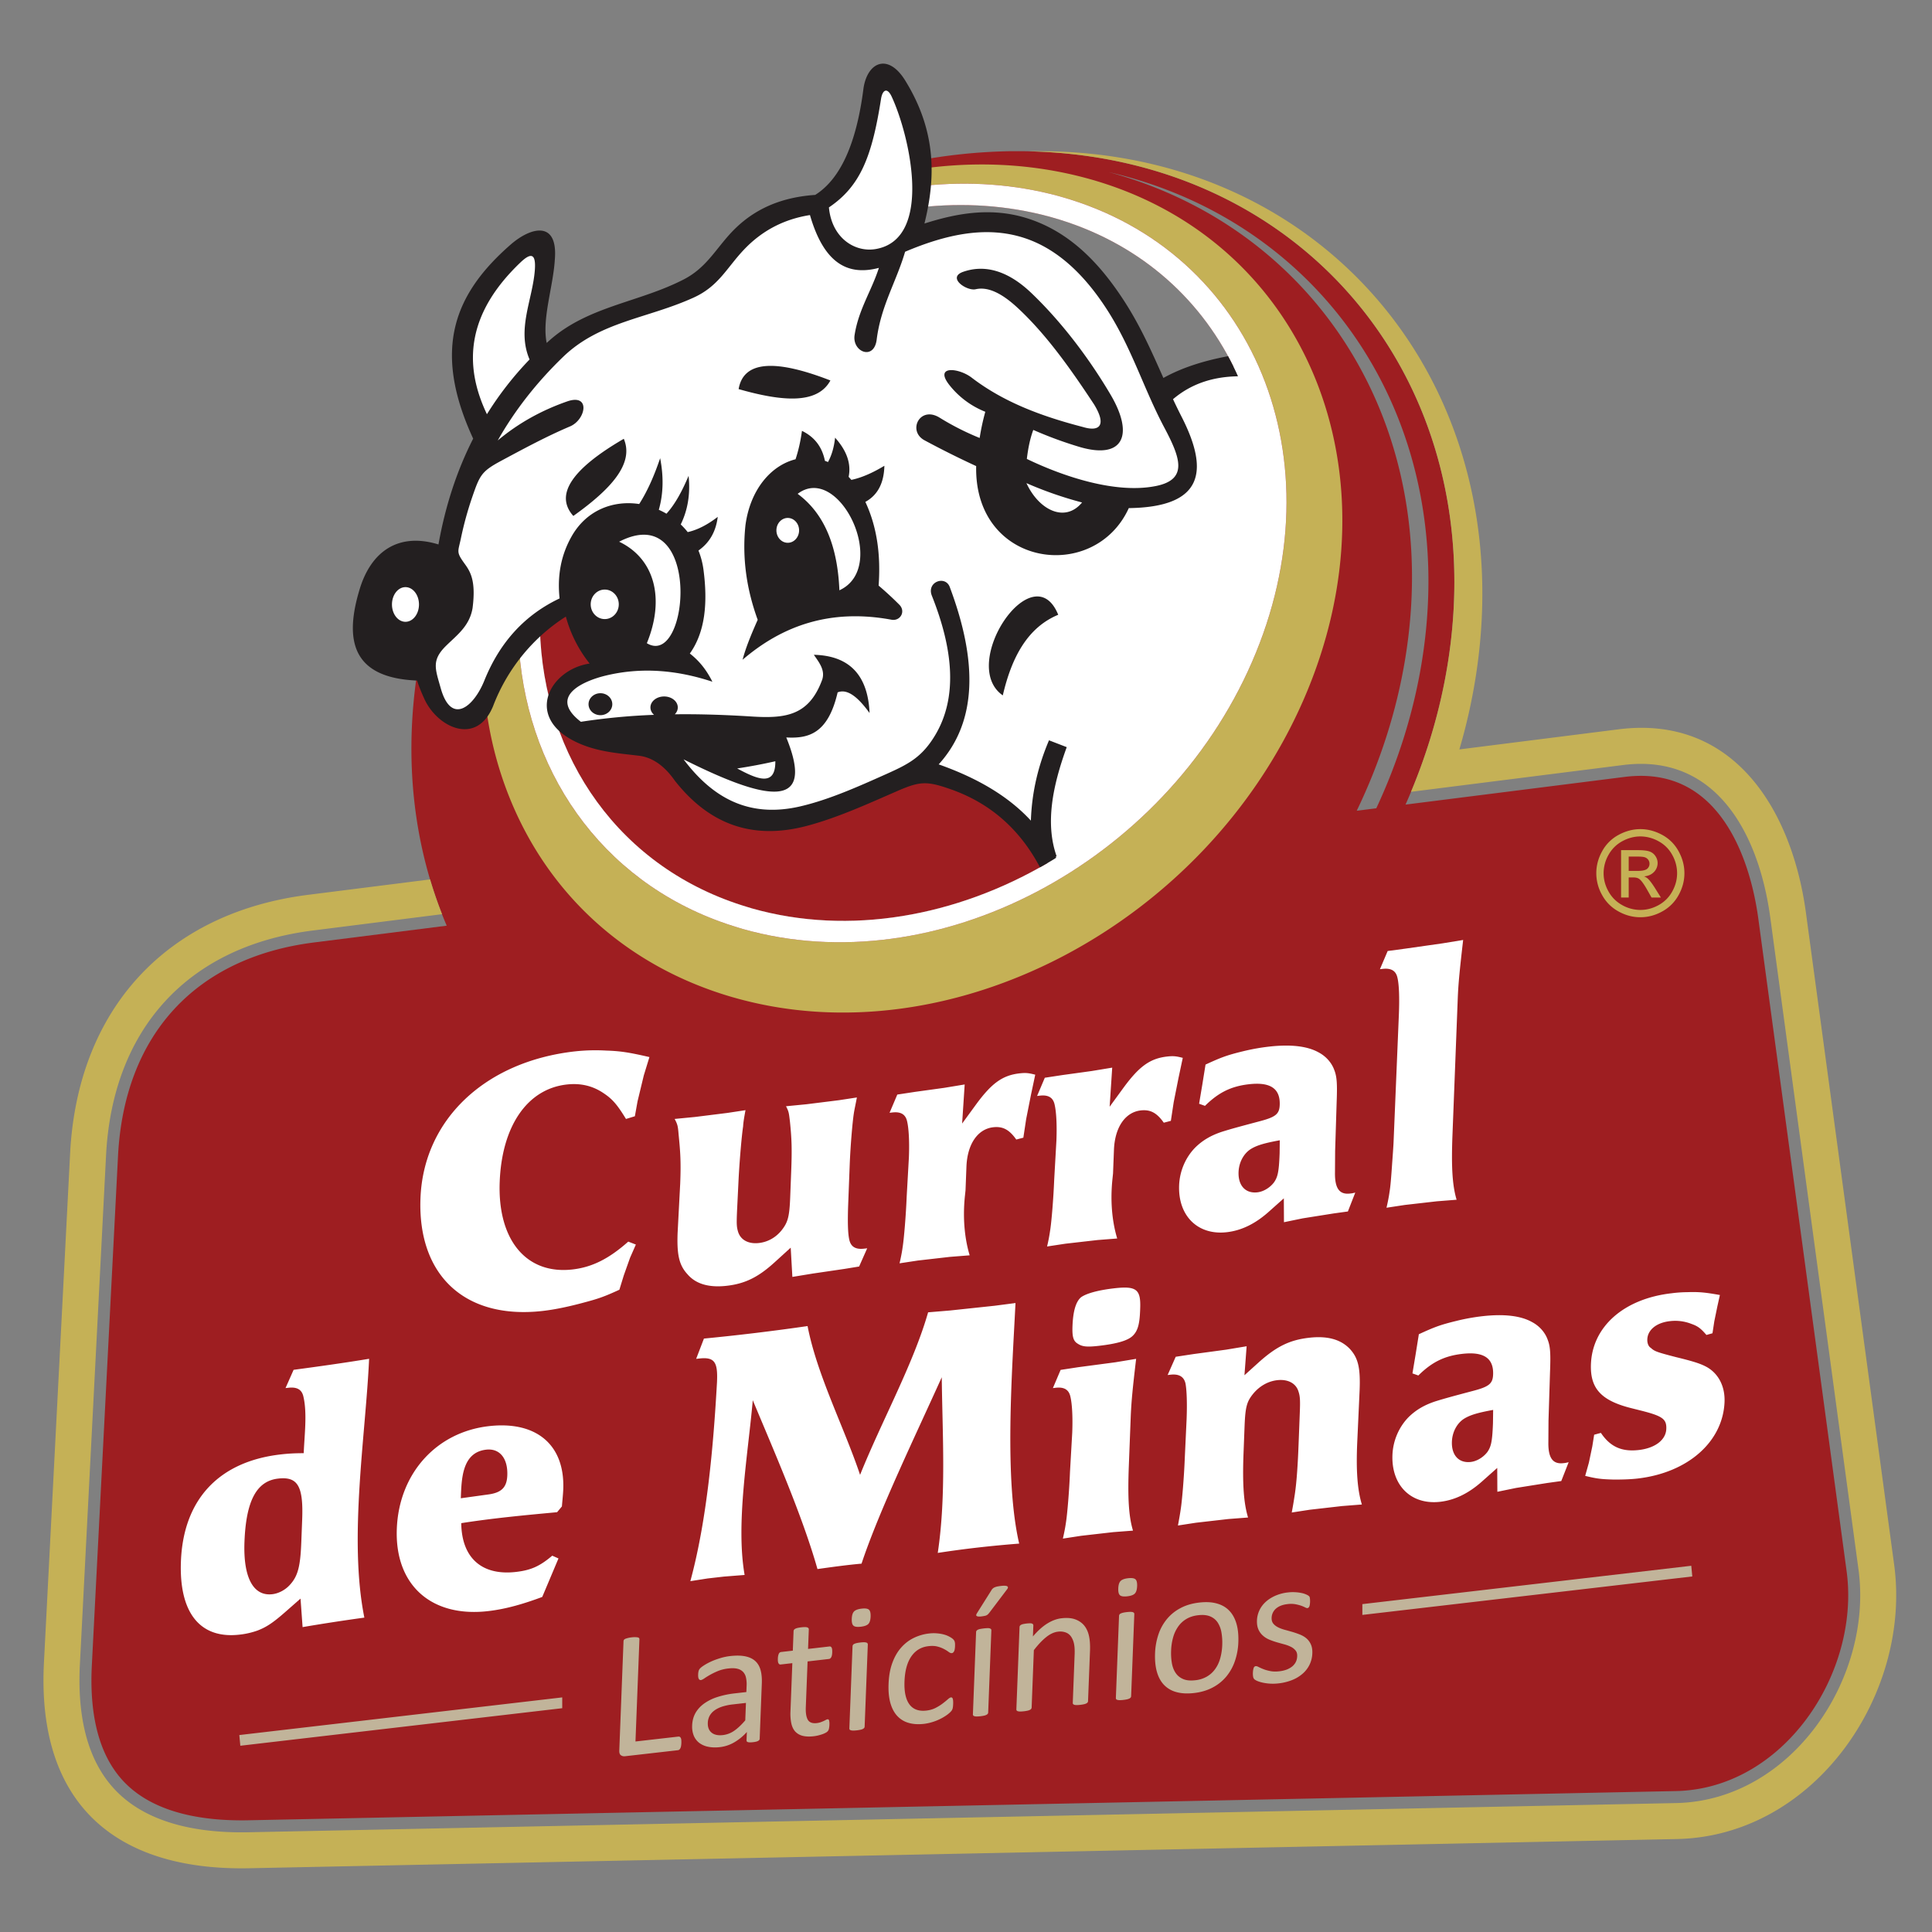
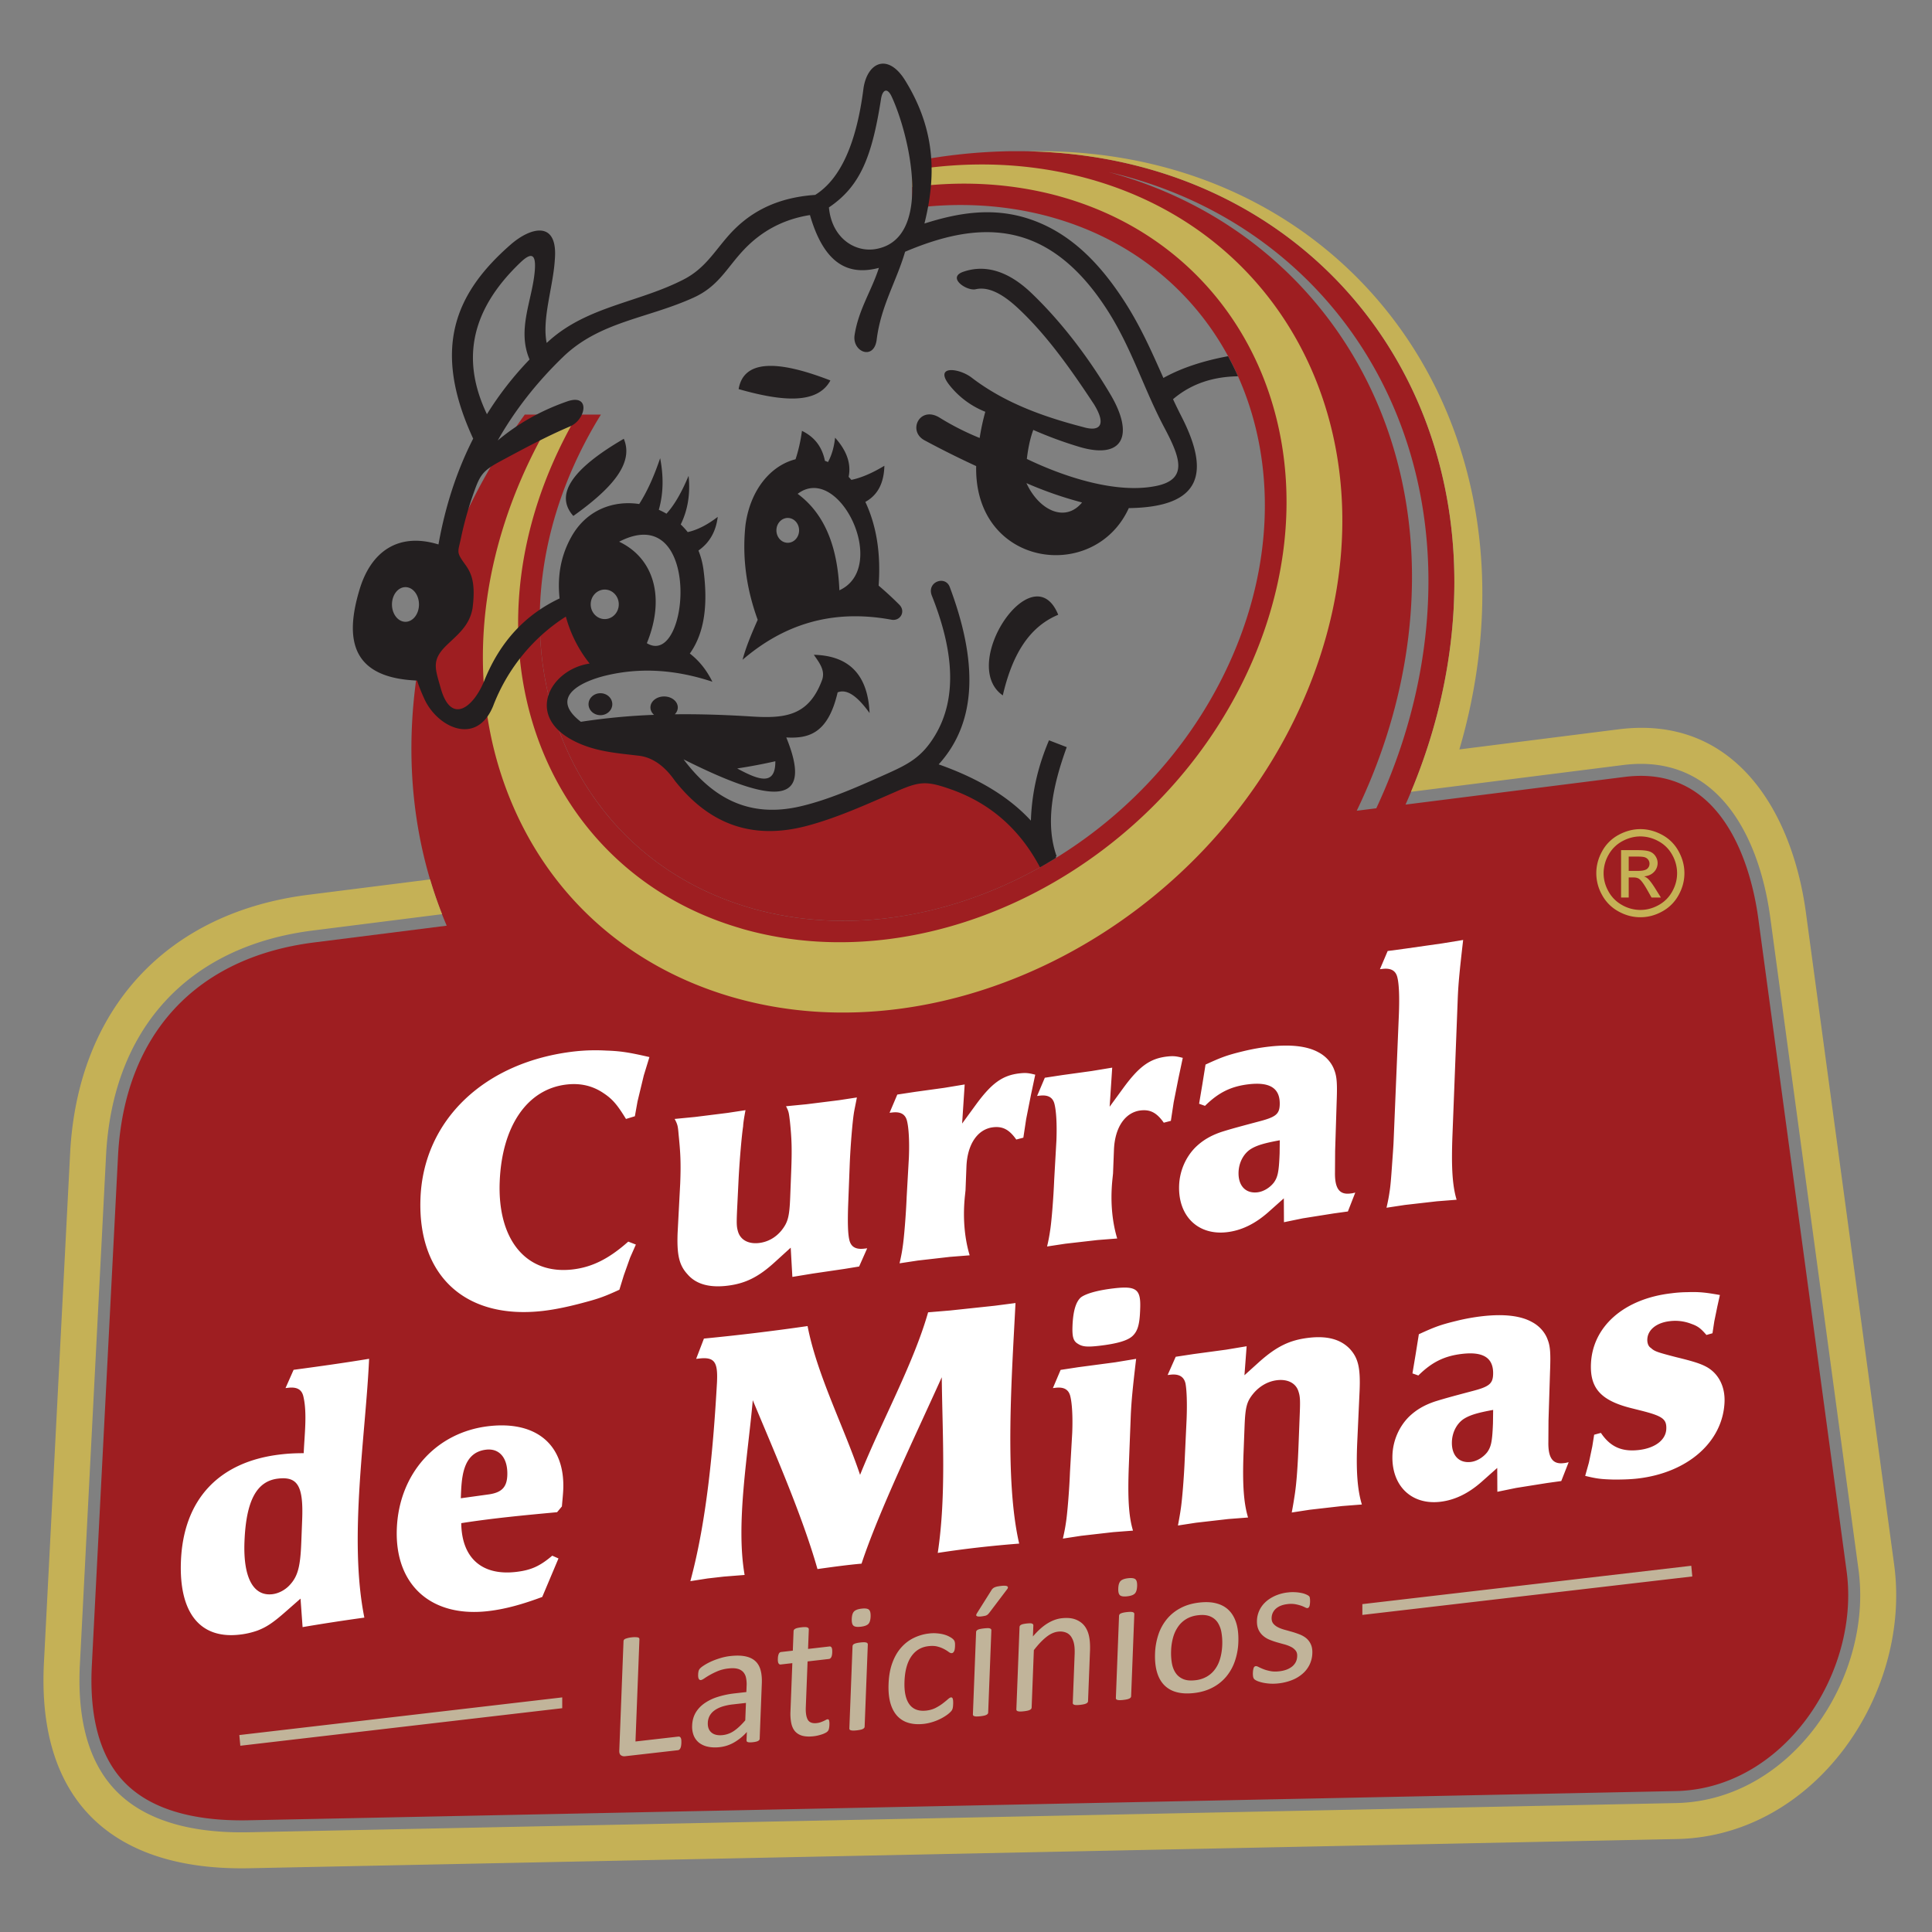
<svg xmlns="http://www.w3.org/2000/svg" xmlns:xlink="http://www.w3.org/1999/xlink" data-bbox="72.057 -74.774 191.793 186.819" viewBox="67.556 -81.363 200 200" height="200" width="200" data-type="color">
  <rect x="67.556" y="-81.363" width="200" height="200" fill="#808080" stroke="none" />
  <g>
    <defs>
      <path id="3c3b600e-7d51-4a75-8fab-8baef228d35d" d="M263.85-74.773v186.819H72.056V-74.773H263.85z" />
    </defs>
    <clipPath id="da2e674d-5888-4983-a752-fda3659da522">
      <use overflow="visible" xlink:href="#3c3b600e-7d51-4a75-8fab-8baef228d35d" />
    </clipPath>
    <path d="m145.397 12.675-.434-.133c-13.25-3.947-21.193-15.498-21.519-28.892l2.779-2.899 3.099 5.698.3 1.6-3.999 2.599.4 2.2 3.299 1.599 7.098 2 2.799 3.999 6.299 3.299 6.498-.5 10.597-4.599 4.099 1.3 6.798 3.699 2.488 4.331c-9.435 5.526-20.515 7.555-30.601 4.699" fill="#9E1E21" clip-rule="evenodd" fill-rule="evenodd" clip-path="url(#da2e674d-5888-4983-a752-fda3659da522)" data-color="1" />
    <path d="m258.717 81.287-9.134-67.501a31.408 31.408 0 0 0-.391-2.278c-.809-3.85-2.507-8.183-5.754-10.62-2.273-1.706-4.916-2.177-7.701-1.825l-22.68 2.865c2.042-4.59 3.525-9.427 4.343-14.423 4.802-29.381-15.196-53.244-44.568-53.217h-.563a57 57 0 0 0-10.283 1.085v4.823c4.818-.641 9.614-.368 14.158.854l.36.102c18.841 5.334 27.196 25.712 18.617 45.437-8.576 19.717-30.885 31.42-49.725 26.086l-.435-.133c-18.493-5.51-26.652-25.831-18.182-45.304a44.988 44.988 0 0 1 2.983-5.683h-7.882c-5.706 7.868-9.516 16.78-11.031 26.048-1.597 9.773-.418 18.96 2.95 26.861l-13.721 1.734c-12.393 1.564-19.666 9.687-20.304 22.101l-2.71 52.709c-.219 4.243.346 9.129 3.516 12.273 3.214 3.189 8.354 3.878 12.682 3.79l147.773-3.023c11.197-.231 19.104-12.247 17.682-22.761M208.004 2.566c2.401-4.98 4.127-10.279 5.025-15.776 3.953-24.18-9.285-44.531-30.706-50.339 22.416 5.169 36.464 25.951 32.408 50.764-.857 5.247-2.469 10.314-4.702 15.095l-2.025.256z" fill="#9E1E21" clip-rule="evenodd" fill-rule="evenodd" clip-path="url(#da2e674d-5888-4983-a752-fda3659da522)" data-color="1" />
    <path d="m180.469-62.796-.229-.065-.181-.049c-5.783-1.57-11.922-1.835-18.072-.841v1.762c5.126-.69 10.23-.402 15.065.897l.382.108c19.965 5.653 28.821 27.247 19.729 48.151-9.088 20.894-32.73 33.296-52.695 27.643l-.46-.141C124.41 8.831 115.763-12.704 124.74-33.34a47.521 47.521 0 0 1 2.598-5.105h-2.365a53.245 53.245 0 0 0-3.41 6.55c-4.89 11.242-5.332 23.008-1.246 33.135 4.082 10.118 12.214 17.425 22.893 20.573l.176.051.229.064c22.322 6.32 48.747-7.542 58.905-30.9 10.159-23.359.268-47.504-22.051-53.824" fill="#C5B156" clip-rule="evenodd" fill-rule="evenodd" clip-path="url(#da2e674d-5888-4983-a752-fda3659da522)" data-color="2" />
    <path d="m263.639 80.621-9.134-67.5c-1.424-10.527-7.389-20.503-19.392-18.986L218.63-3.783a59.191 59.191 0 0 0 1.655-7.284c4.871-30.169-15.41-54.673-45.199-54.645h-.57c-.165.003-.329.01-.493.014 28.719.61 48.115 24.222 43.377 53.204-.737 4.518-2.027 8.906-3.777 13.099l21.96-2.773c9.804-1.239 14.096 7.396 15.231 15.788l9.134 67.501c1.522 11.249-6.938 23.922-18.886 24.169l-147.773 3.022c-4.691.096-10.101-.694-13.582-4.149-3.445-3.417-4.12-8.59-3.881-13.219l2.709-52.709c.669-13.022 8.405-21.629 21.389-23.27l13.395-1.692a44.598 44.598 0 0 1-1.238-3.599l-12.624 1.594c-14.646 1.85-23.874 11.813-24.643 26.775l-2.709 52.709c-.751 14.544 7.34 21.567 21.26 21.285l147.774-3.023c14.302-.295 24.308-15.033 22.5-28.393" fill="#C5B156" clip-rule="evenodd" fill-rule="evenodd" clip-path="url(#da2e674d-5888-4983-a752-fda3659da522)" data-color="2" />
    <path d="M138.09 99.069a2.278 2.278 0 0 1-.032.319.871.871 0 0 1-.071.226.448.448 0 0 1-.109.145.287.287 0 0 1-.152.059l-5.477.625a.597.597 0 0 1-.409-.097c-.127-.085-.186-.249-.176-.494l.438-11.32a.258.258 0 0 1 .044-.136c.024-.042.071-.076.138-.106.062-.029.151-.056.26-.084.108-.028.239-.054.393-.07.16-.019.29-.023.394-.02.107.004.192.011.253.026.065.014.106.039.131.074.024.036.036.08.034.128l-.409 10.571 4.44-.507a.24.24 0 0 1 .149.028.268.268 0 0 1 .1.111.554.554 0 0 1 .054.205c.009.087.011.192.007.317m-45.655.287 33.323-3.886v-1.119L92.33 98.249l.105 1.107zm116.152-13.543 34.155-3.982-.105-1.106-34.05 3.97v1.118zm-62.389 12.814a.227.227 0 0 1-.085.176.591.591 0 0 1-.213.11c-.092.03-.223.056-.393.074-.167.02-.3.025-.398.017-.097-.009-.168-.028-.212-.063-.044-.03-.061-.086-.059-.16l.033-.851a5.284 5.284 0 0 1-1.297 1.068 3.786 3.786 0 0 1-1.48.5c-.454.053-.863.04-1.225-.036a2.262 2.262 0 0 1-.919-.396 1.851 1.851 0 0 1-.572-.744 2.5 2.5 0 0 1-.17-1.071c.018-.481.132-.905.342-1.282.213-.374.509-.7.887-.975a4.904 4.904 0 0 1 1.379-.681 9.119 9.119 0 0 1 1.817-.381l1.187-.135.025-.661a3.14 3.14 0 0 0-.071-.859 1.224 1.224 0 0 0-.315-.587 1.22 1.22 0 0 0-.593-.311c-.245-.057-.551-.063-.914-.021a4.01 4.01 0 0 0-1.054.255 7.698 7.698 0 0 0-1.422.766c-.16.107-.276.166-.355.175a.231.231 0 0 1-.132-.021.259.259 0 0 1-.097-.104.532.532 0 0 1-.055-.188 1.49 1.49 0 0 1-.009-.256 1.69 1.69 0 0 1 .05-.378.665.665 0 0 1 .173-.28c.089-.09.24-.203.456-.338.214-.133.459-.261.737-.386.278-.121.582-.229.911-.328.326-.098.657-.165.99-.203.618-.07 1.141-.06 1.57.029.43.09.771.253 1.029.49.258.236.441.547.546.93.106.382.15.836.13 1.366l-.222 5.74zm-1.422-3.704-1.349.153a5.69 5.69 0 0 0-1.135.236c-.32.11-.589.247-.807.413a1.67 1.67 0 0 0-.483.562 1.687 1.687 0 0 0-.174.701c-.017.441.11.777.384 1.006.274.229.668.315 1.178.258a2.542 2.542 0 0 0 1.165-.444c.361-.247.746-.609 1.151-1.082l.07-1.803zm8.641 2.247a2.233 2.233 0 0 1-.052.439.581.581 0 0 1-.127.249.833.833 0 0 1-.235.168 2.191 2.191 0 0 1-.353.149c-.132.044-.27.083-.418.119a3.626 3.626 0 0 1-.442.078c-.448.052-.828.036-1.144-.043a1.571 1.571 0 0 1-.763-.438c-.194-.216-.332-.495-.41-.851a5.008 5.008 0 0 1-.087-1.264l.192-4.97-1.209.138c-.095.011-.169-.029-.223-.125-.055-.094-.075-.255-.066-.48.004-.119.015-.221.034-.307.02-.082.042-.151.07-.21a.313.313 0 0 1 .106-.125.329.329 0 0 1 .138-.047l1.2-.137.078-2.022a.263.263 0 0 1 .037-.126.323.323 0 0 1 .128-.114.93.93 0 0 1 .248-.09c.102-.023.229-.045.383-.063a2.95 2.95 0 0 1 .391-.025.682.682 0 0 1 .236.034.25.25 0 0 1 .121.085.192.192 0 0 1 .034.118l-.078 2.023 2.212-.254a.243.243 0 0 1 .133.018.228.228 0 0 1 .093.102.5.5 0 0 1 .055.196c.009.083.012.182.008.301-.009.227-.042.394-.104.5-.063.11-.14.167-.235.177l-2.212.254-.184 4.743c-.022.588.049 1.02.21 1.3.165.276.473.392.927.34.147-.017.279-.047.394-.086a5.71 5.71 0 0 0 .311-.125c.089-.043.169-.081.232-.117a.485.485 0 0 1 .175-.063.171.171 0 0 1 .09.013c.029.013.047.04.062.083s.029.1.036.173c.01.077.013.169.008.282m3.646.207a.228.228 0 0 1-.044.13.395.395 0 0 1-.128.104.924.924 0 0 1-.241.085 3.587 3.587 0 0 1-.396.065c-.15.017-.278.024-.382.023a.83.83 0 0 1-.239-.03c-.061-.019-.103-.042-.121-.076a.197.197 0 0 1-.031-.121l.329-8.505a.268.268 0 0 1 .041-.126.267.267 0 0 1 .128-.108c.059-.033.142-.061.244-.086.105-.025.232-.045.383-.063.16-.019.291-.027.394-.025a.797.797 0 0 1 .236.03.218.218 0 0 1 .121.08.182.182 0 0 1 .035.117l-.329 8.506zm.619-11.398c-.014.368-.092.624-.237.772-.146.147-.407.241-.783.284-.372.042-.621.008-.753-.106-.133-.113-.192-.348-.178-.708.014-.365.092-.621.238-.77.146-.147.406-.245.782-.288.372-.043.622-.007.754.106.132.114.191.351.177.71m8.544 9.061c-.004.109-.011.2-.021.282a1.278 1.278 0 0 1-.04.2.794.794 0 0 1-.064.149c-.025.044-.076.11-.161.196a2.919 2.919 0 0 1-.416.341 5.197 5.197 0 0 1-1.449.695 4.66 4.66 0 0 1-.876.188c-.617.07-1.162.029-1.631-.116a2.528 2.528 0 0 1-1.169-.746c-.308-.35-.535-.799-.683-1.341-.145-.546-.205-1.188-.176-1.923.032-.838.161-1.569.394-2.196.229-.623.532-1.149.91-1.574.374-.425.81-.76 1.304-1a4.852 4.852 0 0 1 1.596-.461c.274-.032.541-.037.797-.014.256.019.492.059.705.115.213.056.405.13.567.218.166.087.287.163.359.231a.727.727 0 0 1 .15.163.385.385 0 0 1 .065.146.82.82 0 0 1 .032.199c.004.072.003.17-.001.281-.009.246-.046.42-.105.523-.063.106-.133.163-.218.173-.095.011-.204-.028-.324-.117a3.537 3.537 0 0 0-.461-.291 2.995 2.995 0 0 0-.679-.266c-.267-.076-.585-.091-.958-.048-.758.086-1.351.442-1.778 1.063-.428.623-.663 1.482-.705 2.578-.021.549.012 1.023.101 1.424.089.401.232.729.424.982.195.254.435.432.728.534.292.102.629.13 1.011.087.363-.042.685-.137.964-.28.279-.146.523-.298.727-.456a9.51 9.51 0 0 0 .524-.426c.142-.125.248-.192.327-.201a.185.185 0 0 1 .113.023c.032.021.056.061.076.119a.844.844 0 0 1 .037.221c.007.094.009.199.004.325m3.626.878a.238.238 0 0 1-.044.13.415.415 0 0 1-.129.104.927.927 0 0 1-.24.086 3.536 3.536 0 0 1-.396.064 3.397 3.397 0 0 1-.381.024.909.909 0 0 1-.24-.03c-.061-.02-.102-.043-.121-.076a.2.2 0 0 1-.03-.122l.329-8.504a.255.255 0 0 1 .041-.133.344.344 0 0 1 .128-.108.783.783 0 0 1 .243-.082c.105-.022.232-.043.384-.06.159-.019.291-.027.395-.029a.65.65 0 0 1 .236.027c.054.022.096.05.121.079a.188.188 0 0 1 .033.124l-.329 8.506zm.325-12.644a.76.76 0 0 1 .142-.186.74.74 0 0 1 .189-.125c.076-.034.165-.064.277-.09.108-.021.239-.044.393-.061.177-.02.322-.027.434-.017.109.009.187.029.23.065.041.037.06.08.052.136a.35.35 0 0 1-.093.175l-1.816 2.4c-.056.066-.103.123-.146.167a.617.617 0 0 1-.357.175c-.089.02-.193.038-.321.054a1.52 1.52 0 0 1-.336.009.353.353 0 0 1-.173-.057c-.035-.026-.046-.066-.035-.119a.649.649 0 0 1 .089-.187l1.471-2.339zm10.013 11.463a.223.223 0 0 1-.044.13.362.362 0 0 1-.127.104.99.99 0 0 1-.241.086 3.512 3.512 0 0 1-.383.063c-.16.019-.291.027-.396.026a.832.832 0 0 1-.236-.031.247.247 0 0 1-.12-.076.178.178 0 0 1-.034-.121l.191-4.979c.02-.487-.002-.873-.067-1.158a2.015 2.015 0 0 0-.305-.729 1.154 1.154 0 0 0-.553-.425 1.673 1.673 0 0 0-.8-.079c-.396.045-.797.229-1.203.551-.409.323-.84.777-1.292 1.362l-.229 5.942a.236.236 0 0 1-.044.13.38.38 0 0 1-.129.105.959.959 0 0 1-.239.085 3.389 3.389 0 0 1-.396.064c-.15.018-.277.025-.382.024a.82.82 0 0 1-.239-.03c-.062-.019-.103-.043-.121-.077a.198.198 0 0 1-.031-.12l.328-8.506a.313.313 0 0 1 .035-.132.38.38 0 0 1 .118-.106.737.737 0 0 1 .225-.08 3.47 3.47 0 0 1 .354-.057c.141-.016.258-.022.349-.023a.528.528 0 0 1 .214.03.285.285 0 0 1 .107.08c.019.033.03.074.027.125l-.043 1.127c.504-.592 1.003-1.039 1.496-1.344.489-.303.981-.483 1.472-.54.575-.065 1.055-.023 1.44.125.384.146.694.367.924.658.229.295.388.653.476 1.07.091.419.123.933.101 1.536l-.203 5.19zm4.46-.508a.23.23 0 0 1-.043.13.41.41 0 0 1-.128.105c-.061.031-.14.06-.241.085a3.414 3.414 0 0 1-.396.063 2.85 2.85 0 0 1-.382.025.855.855 0 0 1-.239-.031c-.061-.018-.103-.043-.12-.076a.192.192 0 0 1-.031-.122l.329-8.504a.276.276 0 0 1 .041-.127.256.256 0 0 1 .128-.107.975.975 0 0 1 .244-.085c.104-.025.231-.047.383-.063.16-.018.29-.027.394-.026.102.002.18.013.236.031a.226.226 0 0 1 .121.079.188.188 0 0 1 .034.118l-.33 8.505zm.62-11.4c-.015.368-.093.624-.238.772-.146.149-.406.243-.782.286-.372.042-.621.006-.753-.107-.133-.112-.192-.347-.178-.709.014-.364.092-.62.238-.768.146-.149.405-.246.781-.289.372-.042.621-.006.754.106.133.114.192.353.178.709m10.479 5.805a6.688 6.688 0 0 1-.352 1.943 5.047 5.047 0 0 1-.886 1.604 4.608 4.608 0 0 1-1.417 1.144c-.562.299-1.207.491-1.932.574-.709.081-1.323.045-1.84-.102a2.73 2.73 0 0 1-1.282-.755c-.335-.357-.577-.812-.728-1.359-.152-.545-.212-1.18-.185-1.896a6.915 6.915 0 0 1 .346-1.942 5.01 5.01 0 0 1 .882-1.604 4.564 4.564 0 0 1 1.413-1.137c.558-.298 1.202-.487 1.935-.571.709-.081 1.323-.048 1.841.103.519.146.947.398 1.282.755.337.356.58.811.735 1.354.155.548.215 1.176.188 1.889m-1.667.293a6.148 6.148 0 0 0-.081-1.288 2.73 2.73 0 0 0-.383-1.028 1.71 1.71 0 0 0-.775-.641c-.333-.143-.751-.185-1.254-.126-.468.053-.87.182-1.212.385-.34.199-.627.463-.854.788a3.63 3.63 0 0 0-.525 1.119 5.77 5.77 0 0 0-.208 1.359 6.24 6.24 0 0 0 .076 1.299c.069.399.199.74.39 1.021.188.284.449.495.779.637.333.143.751.182 1.254.123a3.004 3.004 0 0 0 1.206-.381 2.74 2.74 0 0 0 .859-.785c.23-.318.404-.691.521-1.112.118-.423.188-.876.207-1.37m9.326.855a2.914 2.914 0 0 1-.29 1.189c-.177.359-.42.674-.73.939a3.739 3.739 0 0 1-1.092.652 5.407 5.407 0 0 1-1.376.337 5.061 5.061 0 0 1-1.61-.067 3.578 3.578 0 0 1-.554-.162 1.485 1.485 0 0 1-.325-.175.472.472 0 0 1-.144-.246 1.68 1.68 0 0 1-.03-.46c.004-.118.016-.22.031-.306a1.21 1.21 0 0 1 .056-.202.268.268 0 0 1 .086-.119.256.256 0 0 1 .119-.046c.072-.008.176.022.31.095.134.067.297.142.496.219.194.078.43.143.7.196.271.056.588.062.943.021.269-.031.511-.087.732-.167a2.18 2.18 0 0 0 .574-.316c.161-.128.291-.283.383-.461.095-.181.145-.389.153-.62.011-.239-.045-.436-.163-.582a1.433 1.433 0 0 0-.476-.38 3.601 3.601 0 0 0-.677-.257c-.251-.067-.513-.141-.779-.216a7.705 7.705 0 0 1-.779-.273 2.356 2.356 0 0 1-.674-.419 1.801 1.801 0 0 1-.466-.643c-.114-.257-.164-.572-.149-.953.014-.332.091-.658.233-.979s.349-.611.619-.87.604-.48 1.002-.664a4.475 4.475 0 0 1 1.384-.366c.229-.026.457-.033.688-.021.227.01.431.034.614.071.185.033.339.076.468.129.128.051.224.098.291.142.063.044.106.08.129.116.02.035.036.075.043.124.008.044.013.101.02.171a2.447 2.447 0 0 1-.02.531.716.716 0 0 1-.054.199.303.303 0 0 1-.086.119.205.205 0 0 1-.105.044c-.059.007-.14-.016-.248-.075a3.66 3.66 0 0 0-.409-.174 4.444 4.444 0 0 0-.602-.153 2.73 2.73 0 0 0-.794-.012c-.269.03-.505.086-.713.171a1.694 1.694 0 0 0-.513.313 1.35 1.35 0 0 0-.313.427 1.35 1.35 0 0 0-.117.502c-.009.245.045.444.166.598.121.152.282.279.481.382.198.103.427.188.685.262.26.069.521.143.788.219.267.078.529.167.79.27.259.102.487.232.687.399.196.167.351.374.464.624.114.25.167.56.153.923" fill="#C1B49A" clip-path="url(#da2e674d-5888-4983-a752-fda3659da522)" data-color="3" />
    <path d="M237.369 4.468c.766 0 1.512.196 2.242.588a4.184 4.184 0 0 1 1.704 1.688c.407.73.611 1.493.611 2.288 0 .785-.2 1.54-.603 2.265a4.235 4.235 0 0 1-1.686 1.689c-.725.403-1.479.603-2.27.603s-1.547-.2-2.269-.603a4.226 4.226 0 0 1-1.69-1.689 4.589 4.589 0 0 1-.604-2.265c0-.795.205-1.558.612-2.288a4.212 4.212 0 0 1 1.708-1.688c.731-.391 1.479-.588 2.245-.588m0 .756c-.642 0-1.265.165-1.871.493s-1.081.798-1.424 1.407a3.852 3.852 0 0 0-.513 1.909c0 .656.169 1.285.505 1.887s.807 1.073 1.411 1.409a3.836 3.836 0 0 0 1.892.505c.656 0 1.287-.169 1.893-.505.604-.336 1.072-.807 1.406-1.409s.501-1.231.501-1.887a3.86 3.86 0 0 0-.51-1.909 3.505 3.505 0 0 0-1.423-1.407 3.886 3.886 0 0 0-1.867-.493m-2.001 6.326h.792V9.467h.464c.279 0 .491.055.637.169.21.153.483.534.826 1.141l.436.773h.968l-.599-.959c-.286-.456-.528-.78-.727-.974a1.324 1.324 0 0 0-.416-.26c.422-.033.764-.181 1.02-.447a1.31 1.31 0 0 0 .383-.937c0-.254-.076-.493-.229-.72a1.21 1.21 0 0 0-.616-.474c-.259-.091-.675-.135-1.252-.135h-1.686v4.906zm.792-2.759h.961c.458 0 .772-.07.939-.206a.669.669 0 0 0 .252-.545.673.673 0 0 0-.122-.39.732.732 0 0 0-.334-.256c-.146-.057-.409-.084-.797-.084h-.899v1.481z" fill="#C5B156" clip-rule="evenodd" fill-rule="evenodd" clip-path="url(#da2e674d-5888-4983-a752-fda3659da522)" data-color="2" />
    <path d="M105.274 86.092c-1.646-8.19.14-18.912.492-26.793-2.6.429-5.206.792-7.817 1.142l-.836 1.89.293-.033c.911-.104 1.408.198 1.562.933.402 1.729.098 4.025.028 5.84-.945.001-1.563.035-2.367.126-6.42.732-10.096 4.664-10.344 11.075-.206 5.324 1.978 8.049 6.063 7.583a8.183 8.183 0 0 0 1.869-.426c.922-.355 1.595-.793 2.947-1.985l1.503-1.319.213 2.95a196.46 196.46 0 0 1 6.394-.983m113.07-43.258c-.45-1.492-.555-3.451-.428-6.727l.545-14.08c.058-1.509.179-2.778.56-6.084l-2.156.352-3.836.546-1.822.244-.801 1.883.291-.033c.876-.1 1.375.201 1.527.938.155.66.214 1.945.146 3.711l-.548 13.182c-.021.577-.093 1.482-.174 2.637-.081 1.157-.151 2.06-.246 2.61-.05.363-.144.913-.316 1.649l1.898-.288 3.318-.379 2.042-.161zm-10.492-.739-.329.073-.218.025c-1.097.125-1.579-.536-1.552-2.188l.015-2.226.156-5c.074-1.908.031-2.656-.232-3.344-.264-.759-.852-1.443-1.637-1.857-1.172-.654-2.909-.848-5.13-.595-.767.088-1.607.219-2.706.485-1.651.404-2.203.609-3.867 1.373l-.335 2.081-.331 1.975.609.218c1.398-1.38 2.695-2.027 4.551-2.238 2.226-.254 3.25.451 3.185 2.144-.037.973-.446 1.269-2.209 1.724-2.123.565-2.785.745-3.704 1.031-1.213.389-2.069.917-2.787 1.609-1.019 1.011-1.655 2.447-1.713 3.956-.123 3.171 1.941 5.194 4.932 4.853 1.53-.174 2.939-.874 4.291-2.066l1.617-1.439.013 2.471 1.94-.4 3.216-.51 1.462-.202.763-1.953zm-7.835-3.946c-.071 1.837-.2 2.352-.586 2.898-.42.549-1.087.947-1.708 1.019-1.24.141-2.006-.704-1.952-2.107.038-.972.508-1.883 1.253-2.365.631-.395 1.439-.629 3.014-.916l-.017 1.365-.004.106zm-10.021-10.003-.444 2.093-.495 2.494-.294 1.934-.733.192c-.722-1.03-1.398-1.383-2.384-1.271-1.604.184-2.684 1.741-2.774 4.082l-.056 1.439-.039 1.009-.057.545c-.284 2.685.068 4.796.488 6.182l-2.04.161-3.321.379-1.899.288a17.02 17.02 0 0 0 .316-1.648c.145-.878.348-3.374.421-5.247l.231-4.076c.068-1.768-.028-3.045-.184-3.708-.152-.734-.647-1.036-1.523-.937l-.293.033.799-1.886 1.827-.278 3.03-.418 2.12-.35-.266 4.047 1.457-1.997c1.61-2.188 2.732-2.998 4.483-3.198.657-.075.946-.039 1.63.136m-15.273 1.742c-.683-.174-.973-.211-1.629-.136-1.751.2-2.872 1.008-4.482 3.198l-1.457 1.996.265-4.046-2.119.35-3.03.418-1.827.278-.8 1.886.291-.033c.878-.101 1.373.202 1.528.936.155.663.25 1.941.182 3.709l-.23 4.076c-.073 1.873-.278 4.367-.422 5.246-.048.363-.143.913-.316 1.649l1.899-.288 3.319-.379 2.04-.161c-.418-1.387-.77-3.497-.487-6.182l.058-.545.039-1.009.056-1.439c.09-2.341 1.167-3.899 2.773-4.082.984-.112 1.661.241 2.385 1.271l.733-.192.293-1.934.494-2.494.444-2.093zm-17.395 17.973-.329.038c-.876.1-1.372-.202-1.526-.939-.155-.664-.178-1.951-.11-3.715l.157-4.067c.073-1.874.276-4.298.42-5.246.051-.363.184-.953.322-1.686l-1.864.284-3.359.419-2.115.206c.304.575.299.716.409 1.602.185 1.809.217 2.845.131 5.076l-.106 2.736c-.079 2.051-.246 2.608-.896 3.436-.61.749-1.425 1.202-2.337 1.307-1.096.125-1.914-.318-2.171-1.187-.128-.451-.155-.698-.111-1.853l.012-.288.171-3.495c.111-1.949.312-4.301.458-5.25.014-.36.109-.945.247-1.677l-1.864.283-3.357.419-2.114.205c.303.576.336.712.41 1.604.183 1.843.253 2.839.166 5.071l-.269 5.12c-.092 2.379.195 3.386 1.031 4.293.869 1.011 2.233 1.392 4.06 1.184 1.931-.221 3.303-.914 5.036-2.508l1.581-1.437.172 3.026 2.121-.348 3.289-.483 1.5-.245.835-1.885zm-22.543-19.797c-2.089-.479-2.99-.626-4.478-.671a19.67 19.67 0 0 0-3.271.087c-9.304 1.061-15.639 7.088-15.952 15.19-.311 8.028 4.634 12.591 12.659 11.675 1.278-.146 2.742-.456 4.322-.886 1.43-.38 2.057-.594 3.609-1.31l.457-1.485.651-1.831.599-1.36-.788-.305c-1.993 1.771-3.736 2.65-5.777 2.883-4.779.545-7.764-3.056-7.531-9.069.223-5.762 2.842-9.61 6.927-10.076 1.424-.163 2.683.124 3.816.89.921.611 1.407 1.167 2.33 2.675l.92-.281.276-1.54.649-2.691.582-1.895zm111.295 35.69c.061-1.582-.615-2.905-1.822-3.593-.641-.357-1.394-.594-3.193-1.033-2.014-.522-2.228-.603-2.614-.957-.249-.147-.381-.492-.365-.888.038-.973.938-1.72 2.324-1.879a4.585 4.585 0 0 1 2.24.281c.683.243.963.464 1.556 1.147l.626-.177.189-1.241.316-1.54.262-1.179c-1.48-.26-2.092-.336-3.401-.293a13.139 13.139 0 0 0-1.604.114c-4.923.561-8.194 3.441-8.344 7.329-.099 2.522 1.051 3.79 4.217 4.574l1.079.271c2.122.546 2.544.857 2.505 1.866-.044 1.148-1.166 1.992-2.846 2.185-1.785.204-2.962-.342-3.925-1.772l-.697.189-.192 1.203-.354 1.688-.383 1.369c1.19.294 1.659.346 2.929.382.907.003 1.745-.021 2.476-.104 5.213-.593 8.861-3.802 9.021-7.942m-16.137 6.249-.332.075-.219.025c-1.093.124-1.578-.537-1.55-2.189l.014-2.223.157-5.002c.074-1.906.033-2.657-.234-3.344-.26-.757-.851-1.442-1.636-1.854-1.169-.654-2.906-.854-5.134-.601a21.15 21.15 0 0 0-2.705.491c-1.651.404-2.203.61-3.869 1.374l-.333 2.081-.33 1.975.611.216c1.395-1.379 2.691-2.027 4.552-2.239 2.227-.254 3.252.452 3.187 2.143-.038.973-.451 1.273-2.21 1.725-2.128.564-2.79.748-3.709 1.03-1.215.39-2.07.92-2.784 1.607-1.021 1.014-1.659 2.449-1.717 3.961-.123 3.167 1.944 5.189 4.934 4.849 1.533-.176 2.94-.874 4.293-2.066l1.62-1.44.013 2.469 1.94-.398 3.213-.511 1.463-.203.765-1.951zm-7.839-3.942c-.071 1.837-.2 2.351-.583 2.897-.423.549-1.093.948-1.712 1.02-1.239.141-2.006-.704-1.952-2.106.037-.971.507-1.887 1.253-2.366.635-.395 1.442-.629 3.016-.916l-.018 1.363-.004.108zm-13.568 8.321c-.45-1.491-.627-3.44-.466-6.72l.234-5.119c.091-2.339-.159-3.349-1.032-4.289-.942-.968-2.308-1.35-4.205-1.133-1.97.225-3.338.882-5.143 2.487l-1.543 1.393.226-3.001-2.121.353-3.393.458-1.828.278-.836 1.888.291-.033c.876-.101 1.41.199 1.563.934.119.667.178 1.952.108 3.716l-.191 4.072c-.072 1.873-.278 4.367-.422 5.244-.05.364-.145.91-.281 1.646l1.863-.287 3.354-.384 2.04-.157c-.45-1.49-.593-3.444-.466-6.721l.105-2.736c.08-2.054.245-2.571.933-3.405.644-.755 1.5-1.245 2.447-1.354 1.095-.125 1.949.316 2.204 1.185.162.481.183.908.134 2.169l-.134 3.457a79.075 79.075 0 0 1-.139 2.632c-.082 1.189-.188 2.063-.281 2.612a39.83 39.83 0 0 1-.281 1.645l1.864-.287 3.355-.383 2.041-.16zm-22.959-19.999.011-.288c.077-1.979-.38-2.357-2.678-2.095-1.751.2-2.93.552-3.451.933-.526.453-.819 1.42-.878 2.969-.043 1.114.085 1.564.546 1.835.461.305.931.361 2.172.221 1.971-.225 3.035-.563 3.527-1.048.452-.447.693-1.048.751-2.527m-.733 22.703c-.452-1.491-.557-3.449-.43-6.725l.193-5.004c.061-1.548.183-2.854.562-6.053l-2.157.356-3.834.509-1.827.279-.799 1.883.293-.034c.876-.1 1.37.204 1.523.939.157.663.254 1.942.186 3.707l-.233 4.077c-.071 1.872-.277 4.366-.42 5.242-.051.364-.145.91-.316 1.65l1.899-.291 3.32-.379 2.04-.156zm-11.783 1.344c-1.547-6.691-.745-17.603-.38-24.904l-2.153.28-4.633.493-2.26.188c-1.53 5.355-4.778 11.2-7.043 16.826-1.665-4.967-4.451-10.32-5.435-15.402a231.53 231.53 0 0 1-10.73 1.295l-.806 2.099.292-.032c1.569-.18 1.949.315 1.872 2.297l-.005.145c-.372 6.607-1.033 14.238-2.758 20.602l1.79-.279 1.677-.192 2.15-.17c-.925-5.307.334-12.333.845-18.09 2.144 5.148 5.11 11.884 6.697 17.479 1.52-.213 3.033-.423 4.562-.56 1.81-5.459 5.59-13.27 8.304-19.296.068 5.964.476 12.244-.414 18.185 2.797-.433 5.606-.745 8.428-.964m-47.196-5.616c.178-4.608-2.776-7.105-7.701-6.543-5.474.625-9.309 4.934-9.529 10.622-.224 5.797 3.532 9.202 9.441 8.527 1.933-.22 3.799-.791 5.613-1.467l1.681-3.987-.644-.285c-1.275 1.074-2.164 1.499-3.769 1.683-3.539.403-5.609-1.472-5.652-5.051 3.287-.517 6.61-.826 9.922-1.134l.497-.596c.065-.757.125-1.339.141-1.769m-5.792-1.452c-.047 1.22-.576 1.785-1.928 1.975l-2.884.399c.076-1.963.104-4.743 2.627-5.031 1.387-.158 2.252.889 2.185 2.657m-21.327 6.946c-.098 2.521-.355 3.52-1.225 4.441-.455.484-1.123.846-1.779.92-1.97.226-3.021-1.733-2.877-5.439.164-4.249 1.26-6.276 3.485-6.53 2.008-.229 2.623.741 2.488 4.233l-.092 2.375z" fill="#FFFFFF" clip-rule="evenodd" fill-rule="evenodd" clip-path="url(#da2e674d-5888-4983-a752-fda3659da522)" data-color="4" />
-     <path d="m177.434-60.984-.383-.108c-4.473-1.201-9.175-1.536-13.913-1.033l.174-1.013-3.399-10.397-1.4 1.499-2.499 8.198-4.199 3.499-6.298 2-6.299 6.698-15.196 6.698-.9-1 1.3-8.097-1.499-2.5-6.399 5.499-1.4 7.998 2.5 6.398-3.899 13.097-4.799.3-2.799 5.398 3.099 3.999 2.999 2.6 1.3 3.499 2.899.5 2.899-4.799 1.971-2.056c.997 13.403 9.283 24.775 22.713 28.776l.46.141c19.965 5.653 43.607-6.749 52.695-27.643 9.092-20.903.237-42.497-19.728-48.151m-1.29 2.034.36.102c8.694 2.462 15.154 8.129 18.749 15.455l-7.047 2.349-7.897-12.297-7.6-4.898-10.497 1.499.543-3.157c4.56-.515 9.087-.209 13.389.947m-30.747 71.625-.434-.133c-13.25-3.947-21.193-15.498-21.519-28.892l2.779-2.899 3.099 5.698.3 1.6-3.999 2.599.4 2.2 3.299 1.599 7.098 2 2.799 3.999 6.299 3.299 6.498-.5 10.597-4.599 4.099 1.3 6.798 3.699 2.488 4.331c-9.435 5.526-20.515 7.555-30.601 4.699" fill="#FFFFFF" clip-rule="evenodd" fill-rule="evenodd" clip-path="url(#da2e674d-5888-4983-a752-fda3659da522)" data-color="4" />
    <path d="m124.475-46.157-.328.293c-.502-2.503.669-5.786.843-8.604.353-4.083-2.442-3.44-4.59-1.56-5.695 4.988-8.197 10.697-3.862 20.073-1.699 3.335-2.886 6.992-3.592 10.95l-.016-.002c-4.086-1.252-6.986.667-8.178 4.756-1.593 5.331-.613 9.071 5.981 9.338.229.709.497 1.347.767 1.931 1.352 2.922 5.39 4.882 7.103.71 1.538-4.037 4.323-7.228 7.53-9.262a13.406 13.406 0 0 0 2.463 4.862c-4.244.618-7.048 5.9-.747 8.408 1.867.743 3.765.885 5.739 1.122 1.442.141 2.717 1.006 3.825 2.593 3.364 4.274 7.737 6.245 13.654 4.684 3.186-.84 6.329-2.286 9.412-3.626 2.305-1.002 3.027-1.034 5.481-.173 3.885 1.363 7.051 3.925 9.257 8.087.498-.279.991-.567 1.48-.864l.196-.134-.056-.112.104-.023c-1.198-3.383-.433-7.257 1.043-11.308l-1.836-.709c-1.067 2.514-1.773 5.238-1.875 8.316-2.441-2.647-5.738-4.478-9.545-5.824 4.094-4.508 3.963-10.851 1.146-18.361-.465-1.241-2.422-.529-1.852.903 2.247 5.641 2.66 10.573.335 14.448-1.382 2.302-2.798 3.003-5.117 4.041-2.907 1.301-5.899 2.636-8.849 3.319-5.41 1.253-9.14-.979-12.071-4.868 8.16 4.087 13.835 5.566 10.631-2.269 2.233.12 4.312-.319 5.316-4.667 1.04-.414 2.156.549 3.306 2.139-.17-3.872-2.038-5.941-5.769-6.029.578.83 1.217 1.639.842 2.641-1.375 3.672-3.783 3.97-7.306 3.746-2.637-.167-5.279-.26-7.93-.227.194-.194.31-.441.31-.71 0-.628-.633-1.136-1.415-1.136s-1.416.508-1.416 1.136c0 .295.141.564.371.767a66.164 66.164 0 0 0-7.572.719c-3.529-2.72.491-4.276 2.529-4.773 3.739-.912 7.43-.584 11.085.625-.535-1.07-1.243-2.071-2.334-2.918 1.59-2.231 1.866-5.239 1.412-8.679a8.097 8.097 0 0 0-.521-1.984c1.21-.851 1.819-2.045 1.997-3.485-1.036.797-2.071 1.345-3.107 1.577a7.801 7.801 0 0 0-.724-.792c.737-1.508 1.008-3.185.813-5.032-.656 1.557-1.39 2.931-2.29 3.919a8.09 8.09 0 0 0-.792-.405c.494-1.735.491-3.52.139-5.34-.585 1.72-1.271 3.338-2.169 4.743-2.648-.401-5.424.589-6.987 3.333-1.14 2.001-1.499 4.15-1.255 6.44-3.493 1.654-6.143 4.416-7.788 8.501-1.101 2.733-3.432 4.665-4.519.783-.557-1.99-.978-2.868.551-4.376 1.12-1.106 2.433-2.034 2.748-3.908.354-2.763-.192-3.725-.8-4.563-.921-1.268-.706-1.227-.408-2.651a35.385 35.385 0 0 1 1.194-4.336c.765-2.215.953-2.611 2.965-3.691 2.381-1.279 4.755-2.557 7.138-3.566 1.647-.696 2.156-3.446-.307-2.584-2.565.897-4.976 2.195-7.177 4.039 1.757-3.105 4.013-5.993 6.762-8.648 3.809-3.678 8.732-3.965 13.515-6.141 2.621-1.191 3.433-3.104 5.249-5.003 1.782-1.865 4.008-3.101 6.796-3.542 1.502 5.204 4.075 6.274 7.136 5.467-.767 2.391-2.109 4.317-2.516 6.958-.268 1.74 2.011 2.672 2.287.468.437-3.497 2.036-5.998 2.941-9.095 4.248-1.798 8.412-2.719 12.364-1.418 3.715 1.222 6.477 4.21 8.543 7.417 2.561 3.977 3.777 8.148 5.919 12.186 1.649 3.108 2.517 5.386-.86 6.066-4.196.844-9.635-1.008-13.363-2.803.125-1.05.319-2.065.667-3.004a41.222 41.222 0 0 0 4.757 1.752c4.489 1.341 5.743-1.141 3.255-5.383-2.204-3.742-5.063-7.535-8.212-10.542-2.546-2.432-4.935-2.931-7.048-2.197-1.729.6.354 2.018 1.286 1.807 1.107-.25 2.48.206 4.319 1.906 3.062 2.83 5.66 6.565 7.943 10.028 1.314 2.156.563 2.838-1.126 2.337-4.165-1.081-8.153-2.515-11.555-5.121-1.36-1.042-4.035-1.303-2.195.902a8.93 8.93 0 0 0 3.609 2.633 23.875 23.875 0 0 0-.584 2.712 27.6 27.6 0 0 1-4.138-2.098c-2.059-1.282-3.364 1.381-1.566 2.341a96.25 96.25 0 0 0 5.343 2.667c-.223 10.46 12.227 12.176 15.8 4.351 7.667-.106 8.376-3.767 5.456-9.476a57.17 57.17 0 0 1-.878-1.799c1.925-1.636 4.201-2.333 6.726-2.371a30.21 30.21 0 0 0-1.028-2.081c-2.513.47-4.778 1.187-6.695 2.253-1.18-2.649-2.333-5.298-4.052-7.955-2.438-3.767-5.506-7.082-9.873-8.517-3.753-1.233-7.309-.628-10.811.486 1.159-4.666 1.265-9.466-1.92-14.689-1.766-2.976-3.936-2.1-4.381.626-.723 5.759-2.393 9.459-5.008 11.1-4.187.286-6.968 1.919-9.014 4.256-1.503 1.718-2.447 3.387-4.607 4.499-4.633 2.384-9.849 2.748-13.849 6.274m5.236 36.556c.679 0 1.23.509 1.23 1.137 0 .627-.551 1.136-1.23 1.136-.679 0-1.229-.509-1.229-1.136 0-.628.55-1.137 1.229-1.137m20.199-24.218c.3-.902.522-1.883.665-2.942 1.405.684 2.106 1.77 2.377 3.102.106.039.212.08.318.126.384-.7.629-1.54.733-2.521 1.215 1.351 1.682 2.702 1.403 4.053.094.101.188.206.281.314 1.022-.212 2.163-.699 3.42-1.46-.043 1.696-.623 2.999-1.97 3.74 1.23 2.632 1.598 5.55 1.374 8.666a34.87 34.87 0 0 1 2.149 1.983c.68.692.098 1.717-.823 1.547-6.282-1.158-11.256.583-15.409 4.145.321-1.223.846-2.514 1.565-4.135-1.121-3.08-1.636-6.322-1.267-9.799.501-3.728 2.679-6.194 5.184-6.819m-17.779-2.119c1.116 2.63-1.463 5.301-5.224 7.986-2.002-2.24-.034-4.928 5.224-7.986m21.388-6.039c-1.361 2.511-5.058 2.16-9.501.894.503-2.962 3.831-3.099 9.501-.894m17.846 32.601c-4.626-3.206 3.136-14.731 5.738-8.346-3.199 1.328-4.826 4.432-5.738 8.346M122.376-44.15a33.994 33.994 0 0 0-4.413 5.666c-2.498-5.235-2.019-10.471 3.465-15.706 1.154-1.102 1.626-.881 1.491.829-.244 3.068-1.878 6.078-.543 9.211m51.436 12.8a39.442 39.442 0 0 0 5.758 2.003c-1.752 2.131-4.464.804-5.758-2.003m-20.447-28.542c3.248-2.193 4.454-5.232 5.395-11.23.148-.946.641-1.226 1.098-.246 1.871 4.011 4.355 14.756-1.652 15.787-2.147.368-4.546-1.133-4.841-4.311m-43.836 39.309c.772 0 1.399.803 1.399 1.794s-.627 1.794-1.399 1.794c-.771 0-1.397-.803-1.397-1.794 0-.992.626-1.794 1.397-1.794m22.12-4.703c8.63-4.445 7.304 13.187 2.868 10.507 1.888-4.608.82-8.743-2.868-10.507m-1.491 4.955c.803 0 1.453.684 1.453 1.528 0 .843-.65 1.527-1.453 1.527-.802 0-1.453-.684-1.453-1.527 0-.843.651-1.528 1.453-1.528m18.946-7.414c.648 0 1.173.575 1.173 1.285s-.525 1.286-1.173 1.286-1.174-.576-1.174-1.286c0-.71.526-1.285 1.174-1.285m1.024-2.496c4.287-3.256 9.513 7.607 4.322 9.985-.183-4.4-1.456-7.87-4.322-9.985m-6.259 28.428a55.353 55.353 0 0 0 3.949-.745c.029 2.682-1.878 1.861-3.949.745" fill="#231F20" clip-rule="evenodd" fill-rule="evenodd" clip-path="url(#da2e674d-5888-4983-a752-fda3659da522)" data-color="5" />
  </g>
</svg>